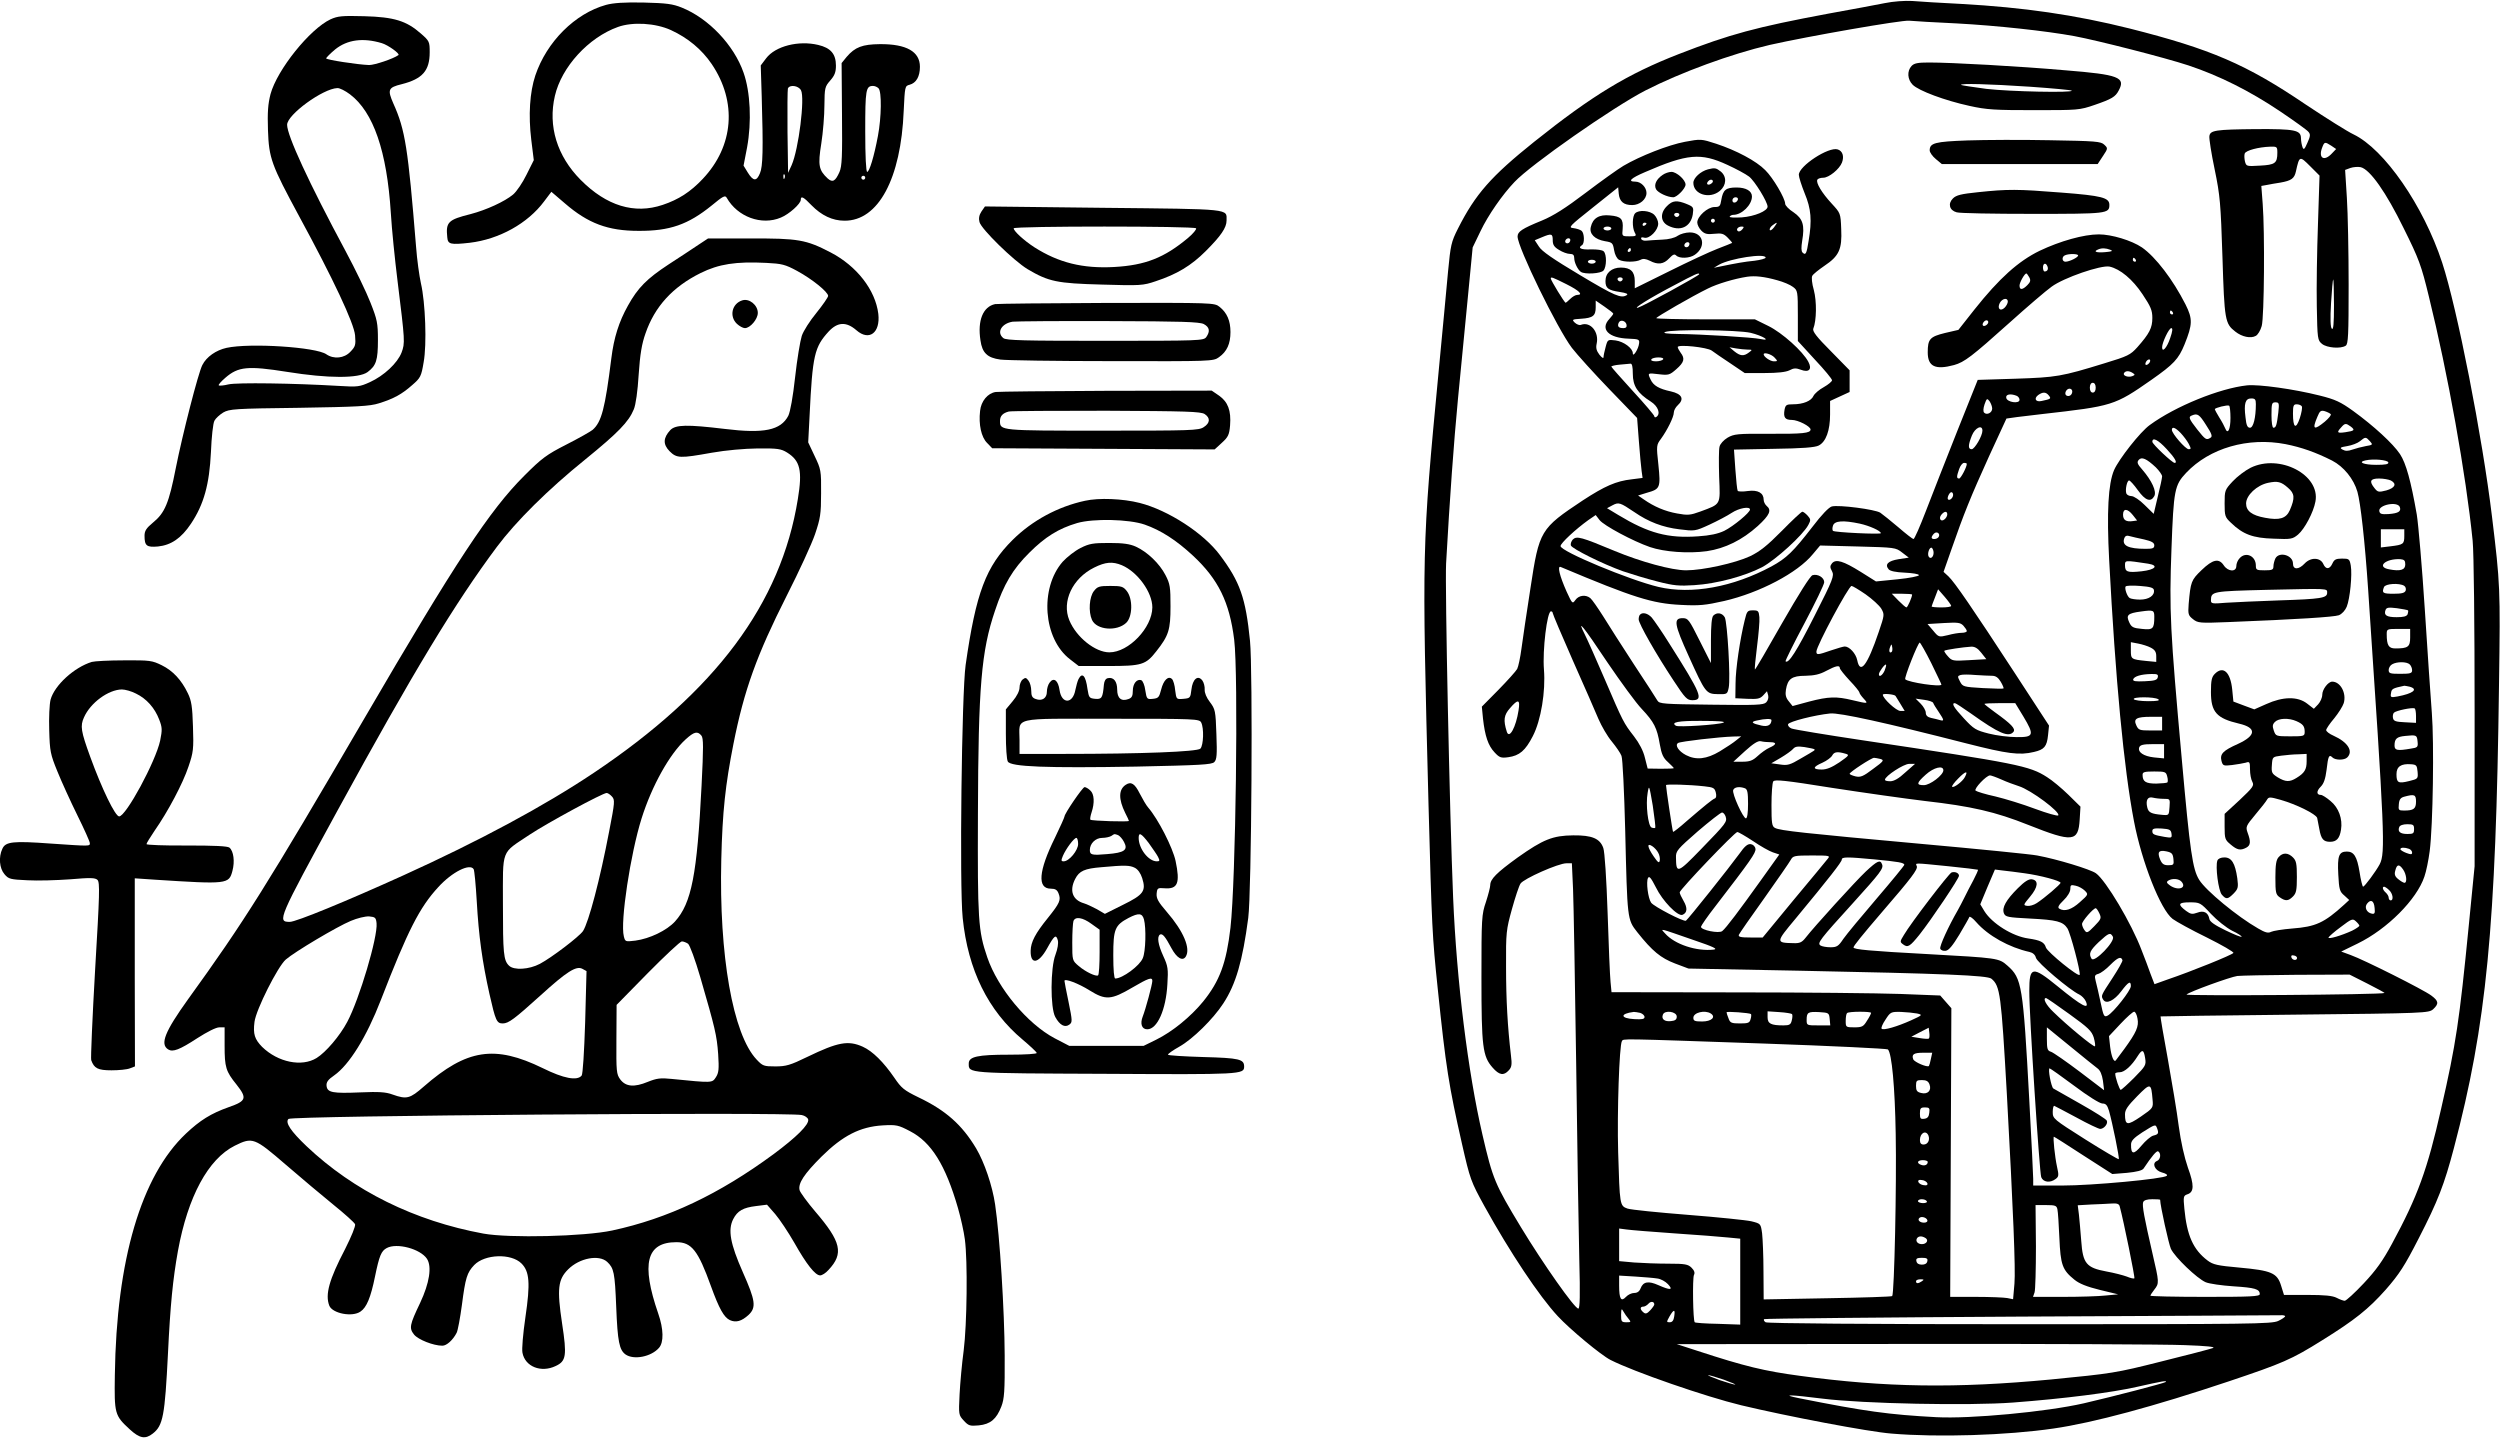
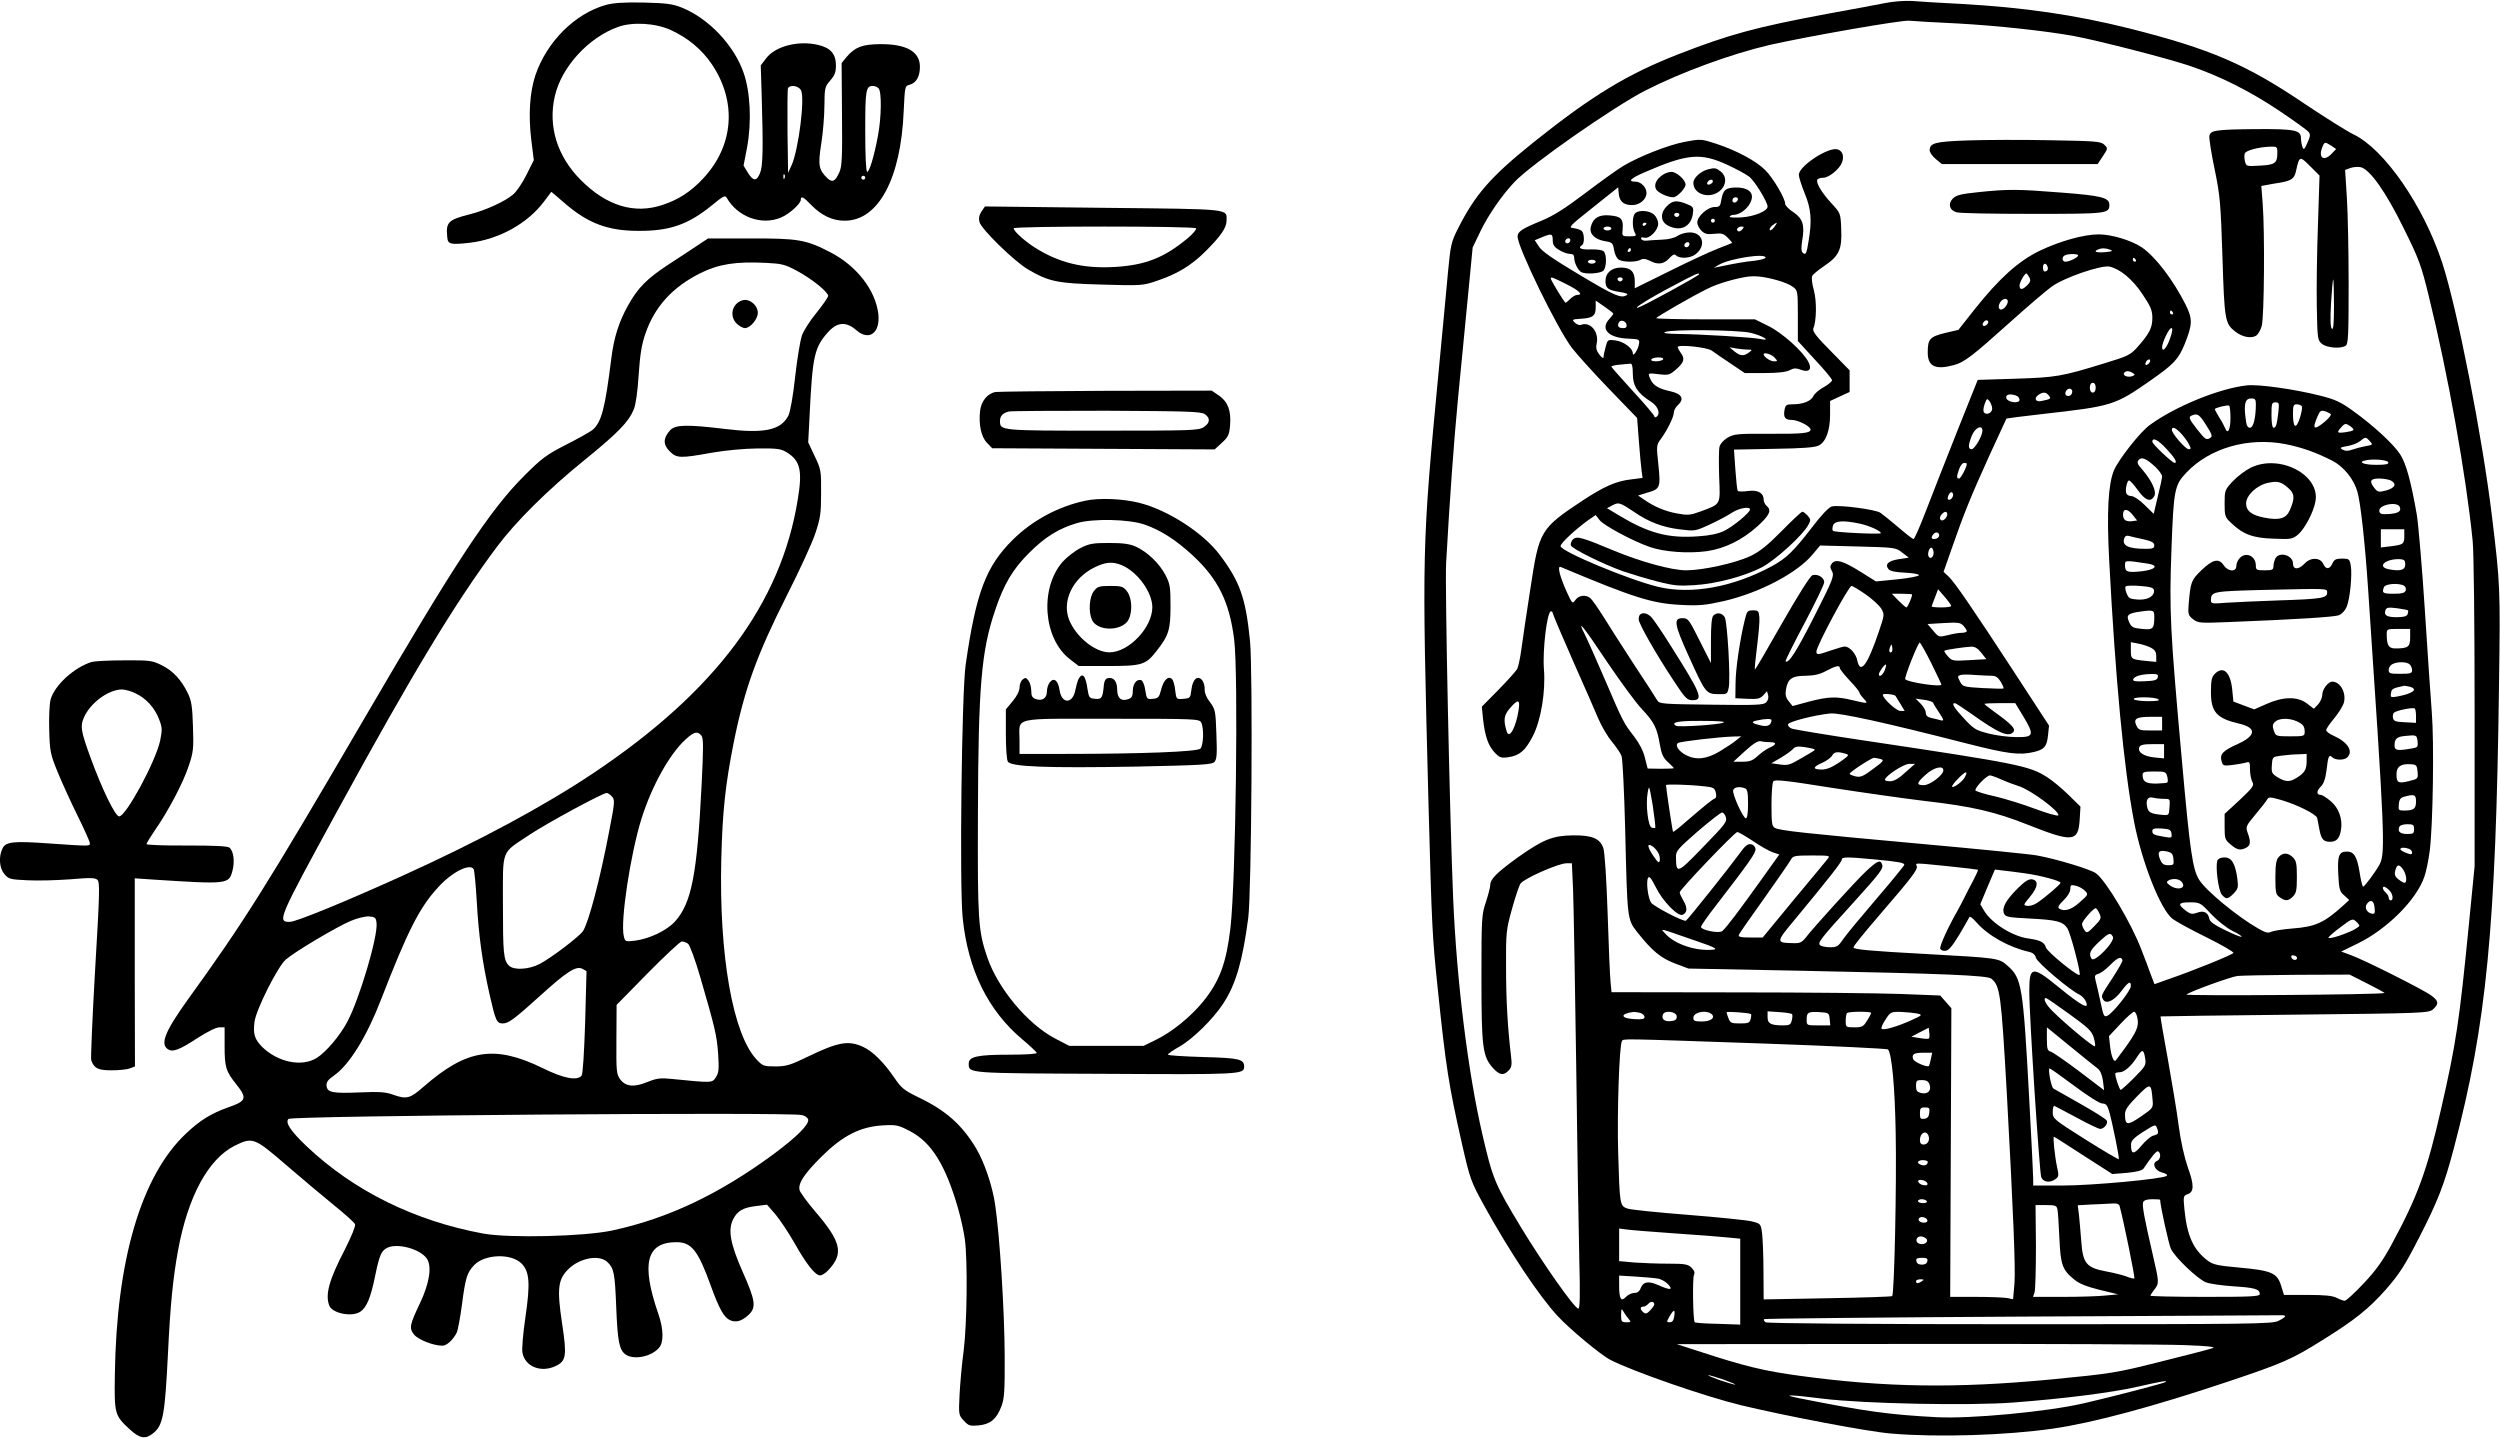
<svg xmlns="http://www.w3.org/2000/svg" version="1.0" width="1280pt" height="736pt" viewBox="0 0 1280 736" preserveAspectRatio="xMidYMid meet">
  <g transform="translate(0,736) scale(0.1,-0.1)" fill="#000000" stroke="none">
    <path d="M9650 7344 c-41 -8 -172 -33 -290 -54 -369 -69 -503 -105 -765 -207 -262 -102 -442 -211 -740 -449 -221 -177 -301 -268 -390 -444 -35 -69 -38 -85 -51 -220 -7 -80 -29 -309 -48 -510 -86 -905 -86 -905 -52 -2220 17 -632 19 -671 47 -940 42 -407 57 -498 124 -795 42 -185 46 -194 115 -320 131 -237 281 -462 376 -564 62 -67 222 -200 270 -224 120 -61 487 -188 669 -232 234 -56 653 -136 770 -145 237 -20 590 -9 829 26 203 29 517 114 896 241 277 93 322 112 480 211 167 104 236 159 325 259 69 79 97 122 168 261 99 192 132 278 181 464 167 633 215 1126 231 2378 7 490 6 509 -36 855 -49 407 -178 1065 -255 1300 -96 292 -296 581 -454 657 -30 14 -140 83 -245 153 -304 206 -486 284 -901 389 -280 70 -541 108 -864 126 -102 5 -214 12 -250 15 -37 2 -97 -2 -140 -11z m370 -104 c203 -11 454 -38 601 -65 118 -22 463 -110 584 -150 156 -52 313 -130 469 -235 74 -50 140 -97 146 -106 10 -12 9 -22 -6 -55 -15 -34 -19 -38 -25 -23 -4 11 -8 31 -8 47 -1 41 -31 47 -229 46 -209 -2 -236 -6 -240 -36 -2 -12 10 -89 27 -170 28 -135 31 -175 40 -450 10 -323 13 -340 66 -381 34 -27 79 -36 104 -22 11 5 25 29 31 51 13 47 16 483 5 625 l-7 92 28 5 c16 3 47 9 69 12 57 10 72 21 80 57 18 81 19 81 73 27 l48 -48 -8 -248 c-5 -136 -8 -326 -6 -421 3 -169 4 -174 27 -193 25 -20 95 -26 121 -9 13 8 15 54 15 312 0 167 -4 367 -9 445 l-9 143 27 10 c15 5 39 7 53 4 48 -12 130 -129 220 -313 78 -157 90 -189 129 -350 97 -393 190 -910 224 -1250 6 -61 10 -417 10 -885 l0 -781 -30 -305 c-48 -488 -65 -604 -141 -935 -71 -315 -121 -451 -252 -693 -47 -87 -81 -135 -145 -203 -46 -49 -90 -89 -97 -89 -7 0 -26 7 -41 15 -21 11 -62 15 -150 15 l-120 0 -15 48 c-20 65 -50 77 -214 92 -112 10 -134 15 -162 36 -74 56 -106 128 -119 265 -6 62 -5 67 15 74 35 11 36 47 3 137 -18 52 -36 131 -47 213 -9 72 -35 226 -56 344 -22 118 -38 215 -37 217 2 1 311 5 688 9 672 7 685 8 708 28 30 28 28 42 -10 70 -40 30 -345 183 -412 207 l-49 18 84 41 c152 74 303 226 342 343 9 25 21 84 27 130 17 132 23 557 11 708 -6 74 -22 313 -36 530 -14 217 -33 435 -41 485 -30 172 -55 263 -86 310 -36 54 -134 144 -240 221 -64 46 -91 59 -172 79 -131 33 -311 58 -371 52 -140 -15 -367 -107 -498 -203 -49 -35 -158 -174 -183 -231 -30 -70 -38 -215 -25 -462 32 -608 75 -1065 127 -1336 40 -209 136 -453 198 -500 19 -14 97 -57 175 -95 78 -39 139 -74 136 -79 -6 -10 -216 -95 -337 -136 l-67 -24 -20 52 c-10 29 -31 84 -46 122 -51 136 -183 358 -234 394 -28 20 -198 72 -301 91 -30 6 -300 33 -600 60 -594 54 -716 67 -742 81 -16 8 -18 25 -18 117 0 59 4 113 9 121 7 11 59 6 302 -33 162 -25 375 -55 474 -67 238 -27 361 -55 531 -123 227 -90 255 -87 262 28 l4 66 -62 61 c-35 34 -83 74 -109 90 -90 58 -150 70 -946 189 -187 28 -350 55 -362 60 -13 5 -20 15 -18 22 6 14 137 47 215 55 48 5 287 -48 697 -153 212 -54 273 -62 347 -44 52 12 66 27 72 86 l5 49 -176 270 c-216 331 -308 465 -339 494 l-25 23 41 117 c61 176 98 268 192 475 48 104 88 191 89 193 2 1 84 12 183 23 361 41 370 43 559 175 114 80 139 106 170 182 41 102 42 130 5 204 -65 128 -153 243 -223 292 -53 36 -156 67 -221 67 -77 0 -198 -34 -303 -84 -109 -53 -207 -141 -334 -301 l-82 -104 -69 -16 c-77 -19 -88 -31 -88 -99 0 -73 39 -91 135 -65 53 15 90 43 284 217 90 81 187 164 215 184 62 46 254 112 297 103 54 -12 118 -65 169 -142 42 -63 50 -82 50 -121 0 -51 -15 -80 -77 -150 -35 -39 -49 -46 -168 -82 -221 -68 -246 -72 -455 -79 l-194 -6 -106 -265 c-58 -146 -130 -330 -160 -408 -30 -78 -58 -142 -63 -142 -4 0 -39 27 -77 60 -39 33 -80 66 -93 75 -27 17 -211 41 -248 32 -15 -4 -52 -42 -99 -104 -99 -128 -133 -161 -210 -203 -197 -106 -409 -145 -579 -105 -147 35 -501 182 -501 209 0 15 78 87 142 133 l38 26 20 -26 c22 -28 171 -108 258 -138 73 -25 196 -34 291 -21 94 14 181 57 261 129 61 56 72 81 45 103 -8 7 -15 21 -15 31 0 35 -29 52 -81 45 -26 -4 -50 -3 -52 1 -3 5 -8 54 -12 110 l-7 101 203 4 c147 2 212 7 231 17 37 19 58 77 58 159 l0 69 50 23 50 23 0 56 0 55 -96 98 c-73 73 -95 102 -90 115 17 42 18 140 3 197 -10 35 -13 66 -8 74 5 9 33 31 62 51 75 50 91 85 86 188 -3 82 -4 82 -49 131 -50 54 -82 107 -73 122 3 6 17 10 30 10 29 0 83 44 96 78 12 32 3 59 -22 67 -46 15 -199 -85 -199 -130 0 -12 14 -55 30 -95 33 -79 38 -138 20 -244 -10 -65 -15 -75 -31 -59 -7 7 -7 27 -2 59 14 81 4 114 -44 147 -24 15 -43 35 -43 44 0 27 -62 133 -102 172 -46 47 -148 101 -251 135 -77 25 -79 25 -160 10 -85 -16 -230 -73 -315 -123 -27 -16 -114 -78 -193 -138 -104 -79 -166 -118 -224 -142 -103 -42 -125 -57 -125 -82 0 -55 203 -471 278 -570 27 -35 113 -130 192 -212 l142 -147 9 -118 c5 -64 11 -133 14 -153 l5 -36 -55 -7 c-81 -9 -139 -35 -251 -108 -218 -145 -223 -153 -268 -449 -19 -123 -40 -262 -46 -309 -6 -46 -16 -93 -22 -105 -6 -11 -49 -59 -96 -107 l-85 -86 6 -62 c10 -88 26 -137 59 -172 25 -27 33 -30 70 -25 58 8 88 34 126 108 42 81 66 229 57 341 -8 98 16 298 36 298 5 0 9 -4 9 -9 0 -5 46 -114 103 -243 57 -128 116 -263 131 -299 16 -37 46 -89 68 -115 22 -27 45 -60 50 -74 6 -14 14 -185 19 -380 11 -458 10 -457 62 -523 77 -97 120 -132 193 -160 l69 -26 565 -11 c748 -15 966 -24 986 -41 45 -37 50 -79 79 -589 33 -604 45 -897 39 -972 l-7 -80 -30 6 c-16 3 -89 6 -161 6 l-131 0 3 739 3 739 -29 33 -28 32 -205 8 c-112 4 -491 8 -841 8 l-637 1 -5 52 c-3 29 -10 188 -15 353 -6 178 -15 313 -22 333 -17 49 -58 66 -154 65 -105 -1 -154 -21 -284 -113 -109 -79 -141 -111 -141 -142 0 -10 -10 -49 -22 -86 -22 -64 -23 -83 -23 -387 0 -355 6 -403 57 -461 34 -39 57 -43 83 -14 15 16 17 30 11 77 -17 145 -25 282 -25 453 -1 176 1 190 30 295 17 61 36 119 44 131 16 25 194 104 235 104 l28 0 6 -132 c3 -73 10 -475 16 -893 5 -418 13 -871 16 -1007 5 -180 3 -248 -5 -248 -19 0 -180 229 -294 417 -133 220 -144 245 -197 474 -74 319 -132 785 -150 1213 -18 432 -42 1591 -36 1711 19 337 39 615 61 845 14 140 36 372 50 514 l25 259 40 83 c39 82 112 187 174 252 82 88 507 385 671 469 182 93 439 187 636 233 195 44 675 128 714 124 22 -2 132 -9 245 -14z m1916 -626 l25 -17 -22 -23 c-39 -42 -70 -24 -50 29 12 32 14 32 47 11z m-276 -36 c0 -54 -12 -62 -89 -66 -69 -4 -70 -4 -77 22 -3 14 -4 32 -1 40 6 16 71 33 130 35 35 1 37 0 37 -31z m-2816 -62 c44 -20 94 -47 111 -60 29 -22 95 -130 95 -154 0 -22 -66 -50 -132 -55 -38 -2 -65 -1 -62 4 3 5 11 9 19 9 43 0 95 51 95 94 0 28 -30 46 -79 46 -55 0 -69 -12 -78 -64 -5 -32 -9 -36 -35 -36 -35 0 -88 -48 -88 -79 0 -12 10 -31 21 -42 17 -17 30 -20 66 -16 38 4 48 1 69 -20 14 -14 24 -26 22 -27 -2 -1 -35 -15 -75 -30 -39 -15 -151 -67 -247 -115 l-176 -87 0 37 c0 48 -21 69 -71 69 -47 0 -79 -27 -79 -69 0 -37 14 -47 74 -56 32 -5 44 -10 35 -16 -29 -18 -60 -5 -242 104 -134 80 -194 121 -208 145 l-21 32 36 15 c50 21 56 19 56 -15 0 -23 7 -35 33 -50 17 -11 42 -20 55 -20 16 0 22 -6 22 -21 0 -23 18 -60 34 -71 20 -14 103 -9 116 7 16 19 17 82 1 98 -7 7 -34 11 -67 10 -50 -2 -68 7 -44 22 14 9 12 61 -2 73 -7 6 -26 12 -42 14 -28 3 -22 9 100 106 l129 103 3 -33 c4 -40 25 -58 69 -58 38 0 73 29 73 62 0 29 -28 58 -57 58 -41 0 -25 17 50 49 216 94 285 100 421 37z m54 -178 c-6 -18 -28 -21 -28 -4 0 9 7 16 16 16 9 0 14 -5 12 -12z m-118 -108 c0 -5 -4 -10 -10 -10 -5 0 -10 5 -10 10 0 6 5 10 10 10 6 0 10 -4 10 -10z m303 -34 c-10 -13 -20 -19 -22 -13 -2 5 4 16 15 24 26 19 27 16 7 -11z m-163 -11 c-7 -8 -16 -12 -21 -9 -13 8 -1 24 18 24 13 0 13 -3 3 -15z m-880 -53 c0 -13 -12 -22 -22 -16 -10 6 -1 24 13 24 5 0 9 -4 9 -8z m2765 -51 c15 -6 9 -9 -27 -12 -45 -4 -63 3 -35 14 18 8 39 7 62 -2z m-165 -29 c0 -10 -45 -32 -65 -32 -18 0 -20 26 -2 33 20 9 67 8 67 -1z m-1600 -11 c0 -5 -26 -12 -57 -16 -51 -5 -91 -12 -183 -31 l-25 -5 27 16 c57 32 238 60 238 36z m1895 -11 c3 -5 1 -10 -4 -10 -6 0 -11 5 -11 10 0 6 2 10 4 10 3 0 8 -4 11 -10z m-2765 -10 c0 -5 -9 -10 -20 -10 -11 0 -20 5 -20 10 0 6 9 10 20 10 11 0 20 -4 20 -10z m2313 -24 c6 -15 -1 -26 -15 -26 -4 0 -8 9 -8 20 0 23 15 27 23 6z m-1783 -40 c0 -7 -287 -164 -313 -171 -33 -9 63 51 188 116 105 56 125 65 125 55z m1690 -16 c8 -15 6 -24 -10 -40 -25 -25 -40 -26 -40 -2 0 16 26 62 35 62 2 0 9 -9 15 -20z m-1290 -15 c30 -8 66 -23 80 -34 24 -18 25 -21 25 -148 l0 -129 87 -95 c49 -52 88 -99 88 -106 0 -6 -19 -22 -42 -35 -24 -13 -47 -33 -53 -45 -11 -26 -53 -43 -105 -43 -33 0 -38 -3 -43 -27 -7 -40 2 -53 37 -53 32 0 96 -33 96 -49 0 -19 -40 -23 -212 -22 -163 1 -180 -1 -213 -20 -20 -12 -38 -32 -41 -46 -4 -14 -4 -83 -2 -154 6 -147 11 -138 -96 -178 -52 -19 -65 -20 -119 -10 -62 11 -118 35 -171 72 l-29 20 45 14 c68 19 71 25 59 143 -11 99 -10 102 13 133 32 44 66 112 66 135 0 10 9 27 20 37 35 32 22 58 -35 71 -61 13 -90 30 -104 61 -16 34 -16 34 42 27 50 -6 56 -4 90 26 40 35 45 54 22 84 -8 11 -15 24 -15 29 0 15 151 -1 174 -18 12 -9 54 -38 95 -65 l74 -50 101 0 c68 0 110 5 128 14 22 12 34 12 58 3 42 -16 59 2 39 40 -28 54 -134 149 -205 184 l-69 34 -252 0 c-139 0 -253 3 -253 6 0 6 183 112 265 152 48 24 135 50 200 60 40 6 88 1 155 -18z m-1080 -20 c66 -33 88 -55 55 -55 -8 0 -24 -9 -35 -20 -11 -11 -22 -20 -24 -20 -6 0 -76 115 -76 124 0 10 8 7 80 -29z m288 24 c-2 -6 -8 -10 -13 -10 -5 0 -11 4 -13 10 -2 6 4 11 13 11 9 0 15 -5 13 -11z m3642 -131 c0 -96 -3 -129 -11 -121 -7 7 -9 49 -4 132 4 67 9 121 11 121 2 0 4 -59 4 -132z m-1670 18 c0 -8 -7 -22 -16 -31 -22 -22 -40 -5 -25 24 13 24 41 28 41 7z m-2020 -62 c0 -3 -9 -15 -20 -27 -49 -52 -4 -98 99 -101 52 -2 56 -4 53 -25 -3 -28 -32 -73 -32 -50 0 26 -46 60 -88 66 -40 5 -41 5 -51 -33 -6 -22 -11 -45 -11 -53 0 -8 -9 -2 -21 13 -15 20 -19 34 -14 57 13 59 -32 114 -80 96 -8 -4 -22 2 -32 11 -16 16 -14 17 32 20 61 4 75 15 75 59 l0 34 45 -31 c25 -17 45 -33 45 -36z m2865 6 c3 -5 1 -10 -4 -10 -6 0 -11 5 -11 10 0 6 2 10 4 10 3 0 8 -4 11 -10z m-2797 -63 c2 -11 -3 -17 -16 -17 -24 0 -32 8 -25 26 7 20 37 13 41 -9z m1852 14 c0 -12 -20 -25 -27 -18 -7 7 6 27 18 27 5 0 9 -4 9 -9z m931 -83 c-16 -48 -41 -76 -41 -46 0 24 35 98 47 98 8 0 7 -15 -6 -52z m-2148 28 c62 -15 109 -44 52 -32 -41 9 -309 25 -420 26 -60 1 -83 4 -70 10 34 15 373 11 438 -4z m-15 -86 c25 0 25 -1 6 -15 -26 -20 -44 -18 -74 6 l-25 21 34 -6 c18 -3 45 -6 59 -6z m137 -40 c18 -19 17 -20 -3 -20 -18 0 -52 23 -52 36 0 12 39 1 55 -16z m-570 -10 c-3 -5 -20 -10 -36 -10 -18 0 -28 4 -24 10 3 6 20 10 36 10 18 0 28 -4 24 -10z m2493 -12 c-2 -6 -10 -14 -16 -16 -7 -2 -10 2 -6 12 7 18 28 22 22 4z m-2648 -62 c0 -62 24 -99 92 -142 38 -24 52 -64 28 -79 -5 -3 -10 -2 -10 4 0 5 -49 63 -110 129 -60 66 -110 122 -110 125 0 3 19 8 43 10 23 2 48 4 55 5 8 1 12 -15 12 -52z m2560 4 c12 -8 12 -10 -3 -16 -22 -8 -50 3 -42 16 8 12 25 13 45 0z m-190 -75 c0 -16 -6 -25 -15 -25 -9 0 -15 9 -15 25 0 16 6 25 15 25 9 0 15 -9 15 -25z m-120 -19 c0 -18 -16 -29 -30 -21 -13 8 -1 35 16 35 8 0 14 -6 14 -14z m-120 -21 c13 -16 11 -18 -37 -28 -30 -7 -41 12 -18 30 24 17 40 17 55 -2z m-166 -1 c9 -3 16 -13 16 -21 0 -22 -64 -13 -68 10 -4 18 21 23 52 11z m-124 -66 c0 -21 -27 -35 -41 -21 -6 6 -5 22 2 43 11 31 13 32 26 15 7 -11 13 -27 13 -37z m1350 23 c0 -70 -13 -121 -30 -121 -13 0 -19 12 -23 53 -9 71 -1 97 29 97 20 0 24 -5 24 -29z m115 -43 c-8 -66 -12 -78 -25 -78 -6 0 -10 27 -10 65 0 59 2 65 20 65 19 0 20 -4 15 -52z m-245 -28 c0 -59 -14 -87 -27 -53 -4 10 -17 35 -30 55 -13 21 -23 40 -23 43 0 7 64 23 73 18 4 -2 7 -31 7 -63z m365 60 c4 -6 -1 -33 -10 -61 -20 -60 -35 -50 -35 24 0 40 3 47 19 47 11 0 23 -5 26 -10z m148 -40 c5 -4 -9 -21 -30 -39 -56 -46 -66 -40 -38 25 12 30 18 34 37 29 13 -4 27 -11 31 -15z m-638 -56 c29 -44 34 -59 23 -65 -21 -14 -26 -11 -68 42 -43 55 -47 65 -27 72 28 12 38 5 72 -49z m741 -8 c23 -18 19 -22 -28 -29 -42 -6 -46 -2 -21 25 19 22 24 22 49 4z m-1886 -21 c0 -27 -40 -95 -55 -95 -19 0 -19 20 1 70 16 40 54 58 54 25z m1015 -12 c15 -16 33 -40 41 -55 13 -25 13 -28 0 -28 -16 0 -86 80 -86 99 0 19 18 12 45 -16z m969 -42 c16 -18 15 -19 -21 -25 -21 -4 -52 -12 -69 -18 -22 -8 -36 -8 -50 0 -16 9 -13 12 24 18 24 4 53 15 65 25 28 23 30 23 51 0z m-1040 -41 c41 -44 56 -70 40 -70 -12 0 -114 96 -114 108 0 25 29 11 74 -38z m608 26 c81 -16 155 -42 238 -84 60 -31 111 -94 130 -160 16 -56 38 -251 55 -502 84 -1245 89 -1348 59 -1405 -19 -36 -77 -114 -85 -115 -3 0 -12 34 -18 75 -13 80 -29 105 -65 105 -41 0 -49 -22 -44 -117 4 -77 7 -88 31 -108 l25 -23 -26 -24 c-102 -93 -146 -113 -266 -122 -50 -4 -98 -12 -108 -17 -15 -8 -30 -4 -66 17 -107 61 -268 194 -302 249 -34 54 -47 144 -89 615 -60 666 -65 761 -53 1081 11 302 16 325 75 388 120 127 317 184 509 147z m-664 -119 c17 -17 32 -38 32 -46 0 -8 -10 -55 -22 -103 l-21 -89 -47 46 c-25 25 -55 45 -67 45 -11 0 -23 6 -26 13 -7 18 3 67 14 67 5 0 25 -22 45 -50 38 -53 66 -63 84 -30 13 24 -13 79 -61 135 -26 29 -29 38 -19 50 15 18 40 7 88 -38z m1190 26 c3 -10 -14 -13 -62 -13 -64 0 -97 14 -54 23 42 9 111 2 116 -10z m-2158 -8 c0 -17 -31 -75 -39 -75 -14 0 -14 9 0 49 6 17 17 31 25 31 8 0 14 -2 14 -5z m2171 -85 c32 -17 22 -38 -23 -51 -39 -10 -44 -9 -60 11 -29 36 -23 50 23 50 22 0 49 -5 60 -10z m-2241 -74 c0 -15 -18 -31 -26 -23 -7 7 7 37 17 37 5 0 9 -6 9 -14z m-1632 -88 c72 -50 146 -78 230 -88 79 -10 81 -10 155 24 41 19 92 46 113 60 38 25 94 35 94 17 0 -15 -84 -85 -132 -109 -32 -15 -72 -24 -134 -28 -154 -11 -254 16 -408 109 l-58 35 28 15 c32 17 39 14 112 -35z m3919 26 c8 -22 -6 -32 -57 -36 -36 -2 -45 0 -48 15 -6 32 93 52 105 21z m-1367 -41 l22 -28 -22 -3 c-34 -5 -50 5 -50 33 0 33 23 32 50 -2z m-950 3 c0 -7 -6 -19 -14 -25 -19 -16 -32 5 -16 24 16 19 30 19 30 1z m-448 -47 c50 -11 108 -37 108 -49 0 -7 -237 4 -245 12 -4 3 -4 16 0 27 8 25 52 28 137 10z m2788 -63 c0 -42 -5 -45 -70 -53 l-50 -6 0 47 0 46 60 0 60 0 0 -34z m-2384 -5 c-8 -13 -36 -15 -36 -3 0 4 5 13 12 20 14 14 34 0 24 -17z m1052 -13 c39 -9 52 -17 52 -30 0 -15 -8 -18 -44 -18 -91 0 -124 17 -109 56 4 10 13 14 27 9 11 -3 45 -11 74 -17z m-1239 -67 l34 -26 -52 -8 c-55 -9 -72 -27 -51 -52 8 -9 36 -15 83 -17 40 -2 72 -7 72 -13 0 -5 -49 -15 -110 -21 l-110 -11 -78 49 c-90 56 -127 67 -147 44 -11 -14 -11 -21 0 -41 12 -23 6 -40 -89 -227 -92 -182 -134 -248 -149 -234 -2 3 41 90 97 195 55 104 101 199 101 210 0 24 -33 44 -60 36 -12 -4 -70 -96 -156 -246 -75 -132 -137 -239 -139 -237 -2 2 3 55 11 118 8 63 14 131 12 150 -3 32 -6 35 -33 35 -28 0 -31 -4 -42 -50 -24 -97 -47 -251 -47 -325 l-1 -75 62 -3 c52 -2 64 0 81 18 l19 21 6 -21 c3 -12 -1 -27 -10 -36 -14 -14 -51 -15 -281 -12 -245 3 -266 4 -276 21 -6 11 -60 94 -120 185 -60 92 -131 203 -158 247 -28 44 -57 86 -66 93 -24 19 -59 14 -76 -10 -15 -21 -16 -20 -45 43 -36 81 -49 134 -30 126 373 -157 469 -187 614 -194 94 -5 126 -2 223 20 181 42 376 144 454 240 l37 44 193 -5 c189 -5 194 -5 227 -31z m161 -1 c0 -22 -16 -35 -25 -20 -9 14 4 52 16 45 5 -4 9 -15 9 -25z m2415 -60 c0 -28 -25 -36 -82 -25 -68 12 -19 56 57 52 20 -2 25 -7 25 -27z m-1317 4 c57 -9 38 -31 -33 -39 -74 -8 -85 -3 -85 31 0 26 -1 26 118 8z m30 -135 c5 -28 -26 -49 -71 -49 -23 0 -47 4 -53 8 -13 8 -27 49 -21 59 3 5 36 6 73 3 53 -4 70 -9 72 -21z m1281 22 c8 -5 11 -16 8 -25 -5 -12 -20 -16 -62 -16 -55 0 -61 4 -49 34 7 18 78 22 103 7z m-2757 -44 c34 -24 70 -57 80 -73 17 -30 17 -32 -13 -120 -58 -171 -95 -220 -110 -144 -7 34 -40 70 -64 70 -6 0 -38 -9 -70 -20 -69 -24 -75 -24 -75 -6 0 28 165 336 180 336 5 0 37 -19 72 -43z m438 -59 c0 -5 -22 -8 -50 -8 -27 0 -50 2 -50 5 0 2 8 23 17 46 l16 42 34 -39 c18 -21 33 -42 33 -46z m-200 58 c0 -13 -23 -66 -29 -66 -4 0 -22 16 -41 35 l-34 35 52 0 c29 0 52 -2 52 -4z m2539 -81 c2 -2 1 -11 -2 -20 -5 -11 -21 -15 -56 -15 -52 0 -67 10 -57 37 5 13 16 14 58 9 29 -4 54 -9 57 -11z m-1299 -33 c0 -62 -7 -68 -63 -62 -45 4 -54 9 -65 33 -18 38 -8 47 59 56 65 9 69 7 69 -27z m-960 -73 c0 -5 -12 -9 -26 -9 -14 0 -46 -5 -71 -12 -46 -11 -47 -11 -75 23 l-29 34 83 5 c72 4 85 3 101 -14 9 -10 17 -22 17 -27z m-1839 -162 c68 -100 146 -207 175 -237 63 -67 78 -97 92 -180 9 -52 18 -71 42 -92 16 -15 30 -29 30 -31 0 -2 -30 -3 -67 -3 l-67 1 -14 55 c-8 35 -29 75 -56 110 -53 68 -56 74 -150 293 -42 98 -88 201 -102 229 -44 87 -9 44 117 -145z m4109 129 c0 -48 -11 -56 -76 -56 -34 0 -44 16 -44 73 0 26 1 27 60 27 l60 0 0 -44z m-2452 -131 c28 -58 52 -107 52 -110 0 -14 -169 11 -185 27 -7 6 65 188 74 188 3 0 30 -47 59 -105z m1124 79 c21 -11 28 -22 28 -44 l0 -29 -52 5 c-77 8 -78 9 -78 55 l0 41 37 -7 c21 -4 50 -13 65 -21z m-1326 -21 c-11 -11 -17 4 -9 23 7 18 8 18 11 1 2 -10 1 -21 -2 -24z m458 -5 l26 -33 -88 -5 c-83 -5 -88 -4 -109 20 -12 13 -20 26 -18 28 4 5 99 19 137 21 19 1 34 -8 52 -31z m2194 -60 c7 -7 12 -20 12 -30 0 -15 -9 -18 -60 -18 -53 0 -60 2 -60 20 0 10 8 24 18 29 24 14 75 14 90 -1z m-2689 -32 c-11 -24 -29 -36 -29 -18 0 12 31 54 36 49 3 -2 -1 -16 -7 -31z m-229 13 c0 -5 23 -34 50 -63 28 -29 50 -57 50 -61 0 -5 10 -19 22 -32 25 -27 23 -27 -57 -8 -82 20 -123 19 -222 -7 l-85 -23 -20 25 c-15 18 -18 34 -14 59 9 55 30 71 100 71 45 1 73 7 106 25 49 26 70 31 70 14z m779 -39 c19 0 32 -9 45 -31 10 -17 16 -32 14 -34 -1 -2 -49 -1 -106 2 -100 6 -103 7 -117 34 -13 25 -13 28 3 33 9 3 44 3 76 0 32 -2 71 -4 85 -4z m849 -7 c-3 -15 -16 -19 -67 -21 -47 -2 -62 0 -59 10 5 15 40 26 91 27 32 1 38 -2 35 -16z m1290 -49 c45 -13 17 -35 -63 -50 -34 -6 -37 -5 -33 17 3 22 7 25 68 38 3 0 15 -2 28 -5z m-2633 -47 c1 -1 12 -19 24 -39 l23 -38 -22 0 c-21 0 -90 64 -90 83 0 8 60 2 65 -6z m1345 -17 c11 -7 -5 -10 -52 -10 -37 0 -70 5 -73 10 -8 13 105 13 125 0z m-1152 -19 c2 -6 14 -26 28 -46 29 -43 29 -48 7 -42 -10 3 -30 8 -45 11 -19 4 -28 13 -28 27 0 11 -12 32 -26 46 l-26 26 43 -6 c24 -3 45 -10 47 -16z m-2123 -38 c-13 -85 -47 -149 -60 -110 -19 60 -15 86 16 121 42 49 53 46 44 -11z m2316 -16 c143 -102 193 -124 218 -94 12 16 -11 40 -96 101 -29 21 -53 40 -53 42 0 2 35 4 79 4 l79 0 42 -69 c57 -95 53 -106 -35 -105 -39 0 -103 8 -142 18 -67 17 -77 23 -128 78 -52 56 -65 78 -46 78 4 0 41 -24 82 -53z m2279 -13 l0 -35 -57 3 c-47 2 -58 6 -61 22 -2 10 0 22 5 27 11 11 94 28 106 22 4 -2 7 -20 7 -39z m-1300 -39 l0 -35 -60 0 c-55 0 -61 2 -72 26 -16 34 0 44 75 44 l57 0 0 -35z m-2000 18 c-1 -25 -19 -35 -51 -28 -50 11 -58 19 -24 26 43 10 75 10 75 2z m-246 -13 c-29 -11 -229 -24 -243 -16 -29 18 11 26 132 25 84 0 124 -3 111 -9z m3554 -97 c3 -28 0 -31 -35 -36 -69 -12 -83 -9 -83 16 0 35 12 45 55 49 57 6 60 5 63 -29z m-3488 7 c-14 -12 -52 -37 -85 -57 -67 -40 -121 -46 -173 -19 -38 20 -58 51 -40 62 13 8 211 31 283 33 l40 1 -25 -20z m173 -10 c35 0 34 -12 -3 -28 -16 -7 -44 -27 -61 -43 -25 -23 -40 -29 -78 -29 l-46 0 60 55 c42 38 66 53 80 50 11 -3 32 -5 48 -5z m2017 -46 l0 -37 -51 5 c-54 6 -85 27 -76 52 5 12 21 16 67 16 l60 0 0 -36z m-1791 10 c5 -5 8 -3 -68 -47 -57 -34 -69 -37 -108 -31 l-44 6 48 28 c27 16 55 36 63 45 11 13 23 15 59 10 25 -4 48 -9 50 -11z m160 -23 c21 -6 19 -9 -31 -44 -39 -26 -65 -37 -91 -37 -48 0 -47 13 4 35 22 10 45 27 50 37 10 19 27 21 68 9z m179 -27 c20 -6 17 -11 -38 -51 -50 -38 -64 -44 -90 -38 -16 4 -30 10 -30 13 0 9 112 82 125 82 6 0 20 -3 33 -6z m127 -69 c-33 -31 -58 -45 -77 -45 -16 0 -28 3 -27 8 1 19 96 81 124 81 l30 0 -50 -44z m2623 4 c3 -36 2 -37 -43 -48 -56 -14 -65 -9 -65 35 0 39 23 55 75 51 27 -2 30 -6 33 -38z m-2428 7 c0 -24 -68 -76 -100 -76 -40 0 -38 11 10 54 41 37 90 49 90 22z m110 -35 c-12 -23 -58 -57 -65 -49 -3 3 11 22 31 42 38 39 53 42 34 7z m1036 4 c4 -14 4 -28 1 -31 -3 -3 -28 -5 -57 -6 -54 0 -70 10 -70 45 0 14 9 17 60 17 56 0 60 -2 66 -25z m-849 -16 c26 -12 67 -27 89 -34 62 -19 217 -135 202 -150 -4 -4 -57 11 -119 34 -61 23 -152 51 -202 63 -51 11 -96 25 -102 30 -10 9 55 78 74 78 5 0 31 -9 58 -21z m-1520 -35 c45 -5 52 -8 58 -32 4 -16 2 -28 -5 -30 -13 -5 -51 -36 -143 -115 -37 -33 -69 -58 -71 -56 -3 3 -36 225 -36 239 0 6 116 3 197 -6z m-252 -212 c-2 -3 -11 -2 -19 1 -18 7 -31 119 -20 178 7 42 8 40 26 -65 9 -61 15 -112 13 -114z m459 202 c13 -5 16 -22 16 -80 0 -45 -4 -74 -11 -74 -14 0 -72 127 -65 145 6 16 33 19 60 9z m3436 -68 c0 -37 -12 -46 -61 -46 -28 0 -30 2 -27 32 2 25 9 34 28 39 52 14 60 11 60 -25z m-1292 14 c33 0 33 0 30 -42 -3 -43 -3 -43 -38 -40 -56 5 -70 12 -76 38 -9 37 2 57 29 50 12 -3 37 -6 55 -6z m-2243 -90 c9 -28 4 -34 -124 -166 -123 -127 -129 -129 -130 -44 -1 33 7 42 111 133 62 53 118 97 125 97 6 0 14 -9 18 -20z m3525 -65 c0 -22 -4 -25 -34 -25 -37 0 -51 12 -42 35 3 9 19 15 41 15 31 0 35 -3 35 -25z m-1242 -23 c3 -22 1 -23 -35 -17 -56 10 -63 13 -63 30 0 13 10 15 48 13 40 -3 47 -6 50 -26z m-2143 -38 c38 -26 84 -52 102 -58 l33 -11 -95 -133 c-111 -155 -177 -243 -197 -259 -16 -14 -110 5 -109 22 1 6 33 53 73 104 181 235 209 275 206 295 -2 13 -12 22 -24 24 -16 2 -31 -10 -59 -50 -47 -65 -262 -335 -273 -342 -11 -7 -163 72 -178 92 -16 22 -27 108 -16 127 6 12 16 -1 40 -48 34 -70 112 -150 136 -141 25 10 27 35 6 71 -11 19 -20 38 -20 44 0 14 282 309 295 309 6 0 42 -21 80 -46z m-485 -60 c7 -12 10 -30 8 -40 -3 -15 -9 -11 -31 21 -33 48 -36 71 -8 53 11 -7 25 -22 31 -34z m3844 20 c9 -3 16 -12 16 -19 0 -11 -6 -11 -30 -2 -16 6 -30 15 -30 19 0 10 22 10 44 2z m-1206 -52 c3 -29 1 -32 -26 -32 -23 0 -32 6 -42 29 -16 39 -7 50 32 42 28 -6 33 -12 36 -39z m-1770 1 c-8 -10 -86 -105 -174 -210 l-159 -193 -63 0 c-50 0 -63 3 -59 14 3 7 61 91 130 187 68 96 129 184 136 197 11 20 18 22 108 22 90 0 95 -1 81 -17z m238 -3 c125 -12 154 -17 154 -28 0 -4 -64 -82 -141 -172 -78 -91 -155 -184 -171 -207 -25 -38 -34 -43 -66 -43 -20 0 -43 4 -51 9 -18 12 -5 29 165 216 143 158 159 179 150 200 -9 25 -24 18 -83 -37 -53 -50 -264 -282 -309 -340 -18 -23 -30 -28 -60 -27 -93 2 -93 3 8 124 173 209 238 292 238 304 0 14 27 14 166 1z m378 -35 c82 -8 151 -17 153 -18 2 -2 -9 -26 -23 -53 -15 -27 -35 -67 -46 -89 -11 -22 -26 -51 -34 -65 -49 -85 -94 -184 -90 -197 3 -8 15 -13 28 -11 16 2 36 27 70 83 26 44 49 84 51 90 2 5 18 -6 35 -26 61 -70 169 -130 273 -153 17 -4 29 -14 33 -30 6 -24 175 -167 222 -188 12 -6 27 -21 33 -34 21 -47 -18 -27 -144 76 -130 106 -145 103 -145 -24 -1 -118 52 -927 61 -953 10 -26 45 -31 73 -10 17 12 18 19 8 63 -11 50 -22 154 -16 154 2 0 70 -43 151 -96 l148 -95 75 6 c50 5 78 12 85 22 42 63 67 93 75 88 16 -10 12 -42 -6 -49 -28 -11 -12 -49 25 -59 20 -5 30 -12 25 -17 -16 -16 -382 -50 -536 -50 l-148 0 0 34 c0 18 -9 199 -20 402 -32 592 -38 625 -112 690 -44 39 -49 39 -408 59 -298 16 -380 24 -380 34 0 8 41 59 150 186 146 169 180 214 174 230 -7 18 -21 18 160 0z m2330 -17 c17 -24 22 -68 7 -68 -5 0 -19 8 -31 18 -18 14 -22 25 -16 45 8 33 20 34 40 5z m-1939 -19 c82 -11 185 -39 185 -49 0 -8 -82 -78 -122 -104 -15 -10 -37 -16 -49 -14 -21 3 -20 5 15 47 41 49 45 84 9 89 -16 2 -37 -11 -72 -46 -60 -60 -82 -99 -71 -128 8 -19 19 -21 133 -27 138 -7 169 -15 192 -50 16 -25 68 -222 63 -238 -5 -14 -165 116 -173 140 -8 27 -28 37 -90 46 -81 11 -186 77 -225 140 l-21 35 37 89 38 89 40 -5 c23 -2 73 -9 111 -14z m805 -44 c27 -32 -18 -47 -59 -19 -18 13 -20 18 -10 25 21 13 55 11 69 -6z m-496 -45 c19 -19 19 -20 -25 -59 -43 -39 -79 -50 -106 -33 -9 6 -3 18 22 42 21 20 35 44 35 58 0 21 3 23 28 17 15 -3 36 -15 46 -25z m1558 3 c19 -17 25 -53 8 -53 -5 0 -10 6 -10 14 0 7 -7 19 -15 26 -15 13 -20 30 -8 30 3 0 15 -7 25 -17z m-74 -92 c3 -26 0 -32 -14 -29 -27 5 -40 33 -24 52 19 24 35 14 38 -23z m-838 -30 c31 -33 79 -71 108 -86 30 -14 52 -29 49 -31 -3 -3 -40 12 -83 33 -54 26 -80 44 -82 58 -6 33 -29 45 -62 32 -25 -9 -34 -8 -57 9 -45 34 -41 44 18 44 52 0 55 -1 109 -59z m-571 2 c11 -24 9 -29 -26 -65 -34 -35 -39 -37 -50 -21 -7 9 -13 24 -13 32 0 15 58 81 70 81 4 0 12 -12 19 -27z m1331 -63 c0 -3 -17 -15 -37 -25 -54 -25 -125 -46 -121 -35 2 5 30 30 63 54 55 42 61 44 77 29 10 -9 18 -19 18 -23z m-3406 -74 c100 -34 123 -45 100 -48 -88 -10 -200 27 -249 83 -24 27 -39 30 149 -35z m2144 18 c13 -24 -95 -135 -109 -113 -16 26 -9 42 37 86 52 48 59 50 72 27z m943 -109 c-1 -15 -24 -12 -29 3 -3 9 2 13 12 10 10 -1 17 -7 17 -13z m-894 -11 c2 -5 -22 -47 -52 -93 -59 -90 -59 -89 -46 -110 15 -24 56 -4 92 44 37 49 49 55 49 26 0 -22 -89 -135 -119 -151 -18 -9 -21 -4 -36 68 -9 42 -20 91 -25 109 -7 27 -5 32 14 37 11 3 39 23 61 46 38 38 55 45 62 24z m1254 -120 c50 -25 89 -47 88 -48 -10 -9 -1023 -16 -1014 -8 14 14 224 90 260 95 17 2 153 5 303 6 l272 1 91 -46z m-1526 -156 c97 -70 114 -86 125 -120 6 -22 9 -42 6 -45 -6 -6 -144 108 -213 176 -37 35 -56 71 -37 71 3 0 57 -37 119 -82z m-2197 6 c12 -4 22 -13 22 -21 0 -11 -12 -13 -52 -11 -73 4 -75 28 -3 37 6 0 20 -2 33 -5z m187 -19 c0 -15 -8 -21 -29 -23 -33 -4 -51 10 -42 33 9 25 71 16 71 -10z m174 16 c28 -18 4 -41 -44 -41 -38 0 -45 3 -45 19 0 27 59 41 89 22z m206 -3 c2 -2 2 -14 -2 -26 -5 -19 -12 -22 -54 -22 -44 0 -51 3 -59 26 -6 14 -10 28 -10 31 0 6 119 -3 125 -9z m210 0 c3 -3 3 -17 -1 -32 -5 -22 -12 -26 -43 -26 -64 0 -81 9 -81 42 l0 30 60 -4 c33 -2 62 -7 65 -10z m193 -25 l3 -33 -60 0 c-60 0 -61 0 -61 28 0 39 7 43 65 40 48 -3 50 -4 53 -35z m212 31 c0 -4 -9 -22 -21 -40 -18 -30 -25 -34 -65 -34 -43 0 -44 1 -44 33 0 19 3 37 7 40 8 9 123 9 123 1z m235 -3 c30 -7 29 -8 -30 -35 -71 -32 -142 -53 -151 -43 -4 4 5 25 20 47 25 39 28 40 79 39 28 -1 66 -5 82 -8z m1129 -26 c8 -40 -6 -71 -67 -155 -22 -30 -42 -57 -44 -59 -10 -12 -23 20 -29 69 l-6 55 59 63 c32 34 63 62 70 62 6 0 14 -16 17 -35z m-1068 -102 c-2 -3 -24 -2 -47 2 l-43 7 44 23 45 23 3 -25 c2 -14 1 -27 -2 -30z m863 -153 c14 -10 23 -31 28 -63 l6 -49 -125 95 c-69 52 -135 98 -147 102 -18 5 -21 14 -21 66 l0 59 119 -97 c66 -54 129 -105 140 -113z m-1707 127 c345 -12 630 -26 634 -30 20 -19 36 -192 40 -432 5 -255 -7 -820 -18 -831 -3 -3 -153 -8 -332 -11 l-326 -6 -1 144 c0 79 -4 167 -7 194 -7 50 -7 50 -55 62 -26 6 -172 21 -325 33 -152 12 -291 26 -309 32 -40 14 -40 18 -48 288 -6 206 6 547 19 569 9 14 -27 14 728 -12z m1951 -74 c6 -36 3 -41 -55 -100 -35 -35 -66 -63 -70 -63 -6 0 -28 63 -28 83 0 4 10 7 23 7 24 0 61 33 92 83 23 36 31 34 38 -10z m-1097 -5 c-3 -17 -8 -33 -10 -36 -9 -8 -74 20 -80 34 -10 26 3 34 51 34 l46 0 -7 -32z m735 -138 c69 -52 130 -90 143 -90 18 0 25 -8 34 -37 17 -60 55 -244 50 -248 -2 -2 -79 43 -171 101 -164 104 -167 106 -167 141 0 19 4 33 8 31 4 -1 55 -29 114 -60 58 -32 113 -58 121 -58 19 0 41 26 34 42 -2 7 -62 45 -133 85 -71 40 -134 76 -141 80 -11 8 -29 103 -19 103 3 0 60 -40 127 -90z m-742 8 c12 -31 -9 -53 -43 -44 -21 5 -26 12 -26 36 0 27 3 30 30 30 23 0 33 -6 39 -22z m1142 -77 c4 -43 4 -44 -60 -88 -69 -47 -81 -46 -81 12 0 23 14 43 62 92 69 70 72 69 79 -16z m-1143 -68 c-2 -20 -9 -29 -25 -31 -20 -3 -23 1 -23 27 0 27 4 31 26 31 22 0 25 -4 22 -27z m1166 -79 c10 -26 7 -32 -18 -38 -14 -3 -41 -27 -62 -52 -39 -47 -54 -46 -53 6 0 19 13 33 57 62 67 42 68 43 76 22z m-1170 -39 c8 -23 -4 -45 -25 -45 -13 0 -19 7 -19 23 0 37 32 53 44 22z m-4 -134 c0 -15 -16 -22 -34 -15 -25 9 -19 24 9 24 14 0 25 -4 25 -9z m-2 -109 c3 -9 -3 -13 -19 -10 -12 1 -24 9 -27 16 -3 9 3 13 19 10 12 -1 24 -9 27 -16z m-3 -92 c4 -6 -5 -10 -19 -10 -14 0 -26 5 -26 10 0 6 9 10 19 10 11 0 23 -4 26 -10z m1195 7 c0 -29 44 -227 55 -251 21 -44 134 -152 178 -171 19 -8 83 -17 143 -21 109 -7 134 -14 134 -40 0 -12 -49 -14 -280 -14 -154 0 -280 3 -280 6 0 3 9 17 20 31 26 33 25 37 -9 184 -43 187 -54 246 -48 264 4 10 20 15 47 15 22 0 40 -1 40 -3z m-207 -34 c20 -74 79 -364 75 -368 -3 -3 -20 1 -39 9 -19 7 -65 19 -104 26 -103 19 -121 41 -129 156 -4 49 -9 110 -12 136 l-6 47 69 4 c37 1 85 4 105 5 27 2 38 -2 41 -15z m-319 -15 c3 -13 7 -78 10 -146 6 -138 15 -164 77 -214 24 -20 64 -36 129 -52 l95 -23 -64 -6 c-35 -4 -133 -7 -218 -7 l-154 0 8 23 c4 12 7 118 7 235 l-2 212 54 0 c48 0 54 -3 58 -22z m-666 -55 c2 -8 -5 -13 -17 -13 -21 0 -35 13 -24 24 10 10 36 3 41 -11z m-1293 -68 c116 -8 238 -17 273 -21 l62 -6 0 -220 0 -220 -114 4 c-63 1 -117 5 -119 8 -9 9 -12 225 -4 242 6 11 2 23 -12 37 -18 18 -33 21 -119 21 -55 0 -133 3 -175 6 l-77 7 0 84 0 83 38 -5 c20 -3 132 -12 247 -20z m1284 -24 c17 -11 5 -31 -19 -31 -21 0 -34 15 -25 30 8 12 25 13 44 1z m9 -118 c-2 -12 -12 -18 -28 -18 -16 0 -26 6 -28 18 -3 13 3 17 28 17 25 0 31 -4 28 -17z m-1382 -89 c17 -2 41 -15 54 -29 29 -31 12 -32 -49 -5 -51 23 -78 18 -91 -16 -6 -16 -17 -24 -33 -24 -13 0 -32 -9 -42 -20 -25 -27 -35 -11 -35 57 l0 52 83 -5 c45 -3 96 -7 113 -10z m1354 -14 c-19 -13 -30 -13 -30 0 0 6 10 10 23 10 18 0 19 -2 7 -10z m-1370 -119 c0 -4 -9 -17 -21 -30 -16 -17 -24 -20 -35 -10 -18 15 -18 29 0 29 7 0 19 7 26 15 12 14 30 12 30 -4z m-132 -73 c14 -17 13 -18 -11 -18 -25 0 -27 4 -27 38 1 32 2 35 12 17 6 -11 18 -28 26 -37z m234 12 c-3 -21 -10 -30 -23 -30 -17 0 -17 1 -1 30 22 38 30 38 24 0z m3128 1 c0 -4 -16 -15 -35 -24 -33 -16 -136 -17 -1323 -17 -776 0 -1293 4 -1302 10 -8 5 -11 12 -8 16 4 3 595 9 1315 13 719 3 1318 7 1331 7 12 1 22 -2 22 -5z m-515 -148 c115 -4 161 -9 145 -15 -13 -5 -132 -36 -265 -69 -234 -59 -249 -61 -565 -92 -486 -46 -846 -41 -1286 19 -179 24 -280 48 -524 128 l-105 34 1216 1 c669 1 1292 -2 1384 -6z m-2359 -177 c38 -14 64 -25 58 -25 -5 -1 -41 10 -80 23 -38 14 -64 25 -58 25 5 1 41 -10 80 -23z m2262 -12 c-7 -6 -264 -73 -419 -109 -193 -44 -581 -80 -754 -71 -245 13 -366 30 -703 97 -99 20 -47 19 119 -2 207 -26 751 -37 976 -20 264 20 505 51 633 80 133 30 157 34 148 25z" />
-     <path d="M9787 7022 c-24 -26 -21 -69 6 -96 31 -31 166 -81 290 -108 89 -20 132 -22 332 -22 224 0 232 0 310 27 87 30 106 41 123 74 36 67 1 81 -272 103 -240 21 -583 40 -700 40 -58 0 -76 -4 -89 -18z m606 -106 c115 -8 211 -17 214 -20 13 -12 -318 -5 -437 9 -68 9 -126 18 -129 20 -8 9 142 5 352 -9z" />
    <path d="M10074 6641 c-167 -6 -194 -13 -194 -51 0 -10 14 -30 31 -44 l31 -26 399 0 399 0 27 41 c26 39 26 40 7 58 -17 17 -44 19 -279 23 -143 3 -332 2 -421 -1z" />
    <path d="M10128 6376 c-87 -9 -112 -15 -129 -32 -27 -27 -18 -61 19 -71 15 -5 189 -8 388 -8 381 0 394 1 394 46 0 37 -38 47 -246 63 -226 18 -274 18 -426 2z" />
    <path d="M9122 4641 c-74 -75 -112 -105 -162 -129 -75 -35 -241 -72 -327 -72 -73 0 -231 43 -368 100 -168 70 -192 77 -212 58 -8 -9 -13 -23 -10 -31 7 -17 163 -95 267 -132 41 -14 120 -38 175 -52 85 -22 113 -24 190 -19 114 7 258 46 347 92 70 38 209 164 237 217 13 24 12 29 -4 47 -10 11 -22 20 -27 20 -5 0 -52 -44 -106 -99z" />
    <path d="M8745 6493 c-38 -10 -75 -44 -75 -69 0 -60 84 -85 136 -41 34 29 36 73 4 99 -23 18 -30 20 -65 11z m25 -62 c0 -5 -7 -11 -15 -15 -15 -5 -20 5 -8 17 9 10 23 9 23 -2z" />
    <path d="M8512 6464 c-32 -22 -45 -50 -33 -73 10 -18 59 -41 88 -41 19 0 63 45 63 65 0 24 -46 65 -72 65 -13 0 -34 -7 -46 -16z" />
    <path d="M8535 6305 c-36 -35 -34 -80 5 -100 62 -32 116 -8 127 57 5 36 4 39 -30 53 -51 21 -74 19 -102 -10z m63 -46 c-2 -6 -8 -10 -13 -10 -5 0 -11 4 -13 10 -2 6 4 11 13 11 9 0 15 -5 13 -11z" />
    <path d="M8372 6268 c-15 -15 -16 -72 -2 -99 10 -17 7 -19 -27 -19 -38 0 -39 0 -35 38 4 51 -8 64 -65 69 -55 6 -88 -14 -98 -59 -9 -35 20 -64 73 -73 37 -6 40 -9 46 -45 4 -24 14 -43 25 -50 25 -13 87 -13 111 0 13 7 26 5 47 -5 41 -22 71 -18 99 12 19 20 27 24 36 15 17 -17 70 -15 96 4 60 42 43 114 -26 114 -21 0 -49 -8 -62 -17 -15 -11 -47 -19 -80 -20 -30 -1 -66 -4 -79 -5 -13 -2 -26 2 -28 9 -3 7 3 10 16 6 26 -7 71 38 71 72 0 14 -9 34 -20 45 -22 22 -79 27 -98 8z m58 -52 c0 -3 -4 -8 -10 -11 -5 -3 -10 -1 -10 4 0 6 5 11 10 11 6 0 10 -2 10 -4z m-180 -26 c0 -5 -9 -10 -20 -10 -11 0 -20 5 -20 10 0 6 9 10 20 10 11 0 20 -4 20 -10z m400 -78 c0 -13 -12 -22 -22 -16 -10 6 -1 24 13 24 5 0 9 -4 9 -8z m-300 -32 c0 -5 -5 -10 -11 -10 -5 0 -7 5 -4 10 3 6 8 10 11 10 2 0 4 -4 4 -10z" />
    <path d="M11523 4965 c-28 -14 -70 -46 -92 -70 -40 -43 -41 -47 -41 -113 0 -64 2 -70 33 -99 61 -59 112 -78 218 -81 90 -4 97 -2 125 21 34 29 79 114 89 169 26 137 -184 246 -332 173z m191 -102 c35 -30 37 -52 10 -115 -19 -43 -53 -53 -127 -39 -67 12 -97 35 -97 73 0 42 55 94 113 106 48 10 66 6 101 -25z" />
    <path d="M11467 4502 c-10 -10 -17 -28 -17 -40 0 -32 -43 -29 -64 3 -25 38 -56 32 -114 -24 -53 -51 -56 -59 -66 -173 -4 -53 -2 -59 22 -78 25 -20 34 -21 182 -15 355 14 540 26 565 35 15 6 32 24 40 43 17 41 29 165 21 211 -6 34 -9 36 -45 36 -31 0 -40 -5 -49 -25 -14 -31 -34 -32 -47 -2 -15 33 -64 35 -95 2 -31 -33 -60 -33 -60 0 0 42 -70 63 -90 26 -5 -11 -10 -29 -10 -40 0 -18 -6 -21 -45 -21 -41 0 -45 2 -45 24 0 50 -52 73 -83 38z m448 -177 c0 -27 -30 -32 -246 -39 -107 -4 -229 -9 -271 -12 -71 -6 -78 -5 -78 12 1 46 4 47 287 54 319 7 308 8 308 -15z" />
    <path d="M11340 3910 c-16 -16 -20 -33 -20 -93 0 -103 29 -135 144 -162 91 -21 88 -61 -6 -104 -76 -34 -93 -51 -84 -87 7 -25 10 -26 54 -21 26 3 57 9 70 12 20 7 22 4 22 -34 0 -23 5 -52 12 -64 10 -19 4 -28 -65 -93 l-77 -71 0 -66 c0 -61 2 -67 31 -91 33 -28 50 -32 80 -16 22 12 24 30 7 76 -11 31 -9 35 40 94 29 34 56 69 60 77 8 13 15 13 68 -2 81 -23 182 -73 188 -93 2 -10 7 -35 11 -57 9 -51 21 -65 55 -65 33 0 49 17 56 62 9 55 -12 113 -54 147 -20 17 -42 31 -49 31 -23 0 -24 19 -1 42 16 16 24 40 30 86 8 72 13 81 30 64 15 -15 61 -15 76 0 32 32 3 78 -70 111 -21 9 -38 22 -38 29 0 6 18 33 41 60 22 27 44 62 49 78 15 51 -17 110 -59 110 -21 0 -51 -40 -51 -67 0 -15 -10 -37 -21 -49 l-22 -23 -35 27 c-48 37 -123 36 -209 -3 l-61 -27 -54 20 -53 20 -6 61 c-9 90 -46 124 -89 81z m417 -242 c34 -15 43 -26 43 -55 0 -22 -4 -23 -74 -23 -73 0 -74 1 -84 29 -8 23 -7 32 6 45 19 19 70 21 109 4z m53 -206 c0 -42 -11 -60 -52 -85 -35 -22 -56 -21 -96 3 -30 19 -33 24 -30 63 3 42 3 42 48 48 25 3 64 7 88 7 l42 2 0 -38z" />
    <path d="M11667 2972 c-13 -14 -17 -39 -17 -105 0 -77 2 -87 22 -101 30 -21 44 -20 68 4 17 17 20 33 20 100 0 67 -3 83 -20 100 -25 25 -52 26 -73 2z" />
    <path d="M11353 2954 c-11 -30 5 -155 23 -175 22 -25 30 -24 60 6 23 24 25 31 19 78 -11 77 -29 107 -66 107 -18 0 -32 -6 -36 -16z" />
    <path d="M8397 4213 c-4 -3 -7 -14 -7 -24 0 -22 89 -178 179 -314 59 -90 69 -100 96 -100 59 0 46 31 -118 290 -38 61 -79 120 -90 133 -20 22 -47 29 -60 15z" />
    <path d="M8772 4208 c-8 -8 -12 -51 -12 -127 l0 -116 -58 115 c-54 108 -59 115 -87 115 -48 0 -43 -31 31 -194 86 -190 89 -194 150 -195 47 -1 48 0 55 33 10 47 -7 334 -20 360 -13 23 -40 28 -59 9z" />
-     <path d="M9992 2893 c-14 -5 -210 -261 -244 -320 -21 -34 -21 -36 -3 -49 23 -17 34 -10 83 51 61 77 202 287 202 301 0 14 -20 23 -38 17z" />
    <path d="M3103 7335 c-159 -44 -304 -189 -362 -361 -29 -87 -36 -204 -21 -329 l13 -105 -37 -74 c-20 -41 -51 -87 -69 -102 -43 -36 -137 -79 -217 -100 -116 -29 -128 -41 -120 -119 3 -36 16 -39 115 -28 151 18 297 99 381 212 l37 49 69 -59 c119 -103 221 -141 377 -141 160 -1 254 32 375 130 58 48 69 54 77 39 55 -97 178 -143 277 -101 42 17 102 71 102 91 0 22 14 15 55 -28 51 -52 107 -79 169 -79 173 -1 289 215 303 563 6 124 6 127 30 133 34 9 53 42 53 92 0 78 -69 117 -205 116 -90 -1 -127 -15 -170 -65 l-26 -32 2 -261 c2 -218 0 -267 -13 -297 -21 -47 -35 -55 -60 -33 -46 43 -51 67 -33 179 9 57 16 145 16 196 1 89 2 95 30 127 22 25 29 42 29 76 0 60 -27 91 -91 106 -100 24 -219 -6 -266 -68 l-28 -37 5 -160 c8 -269 6 -358 -9 -392 -17 -42 -34 -42 -62 3 l-22 36 18 93 c24 131 17 284 -18 383 -49 141 -179 278 -316 333 -47 19 -78 23 -196 26 -100 2 -155 -2 -192 -12z m332 -129 c87 -40 158 -99 209 -174 131 -194 113 -420 -46 -588 -62 -66 -124 -106 -205 -133 -145 -49 -288 -5 -420 128 -121 122 -168 275 -132 430 34 148 172 299 323 353 75 27 192 20 271 -16z m666 -308 c21 -39 -12 -303 -48 -384 l-18 -39 -3 210 c-1 115 0 215 2 222 9 21 54 15 67 -9z m397 10 c17 -17 15 -149 -3 -244 -20 -107 -44 -184 -55 -184 -6 0 -10 80 -10 208 0 213 3 232 40 232 9 0 21 -5 28 -12z m-481 -460 c-3 -8 -6 -5 -6 6 -1 11 2 17 5 13 3 -3 4 -12 1 -19z m413 2 c0 -5 -4 -10 -10 -10 -5 0 -10 5 -10 10 0 6 5 10 10 10 6 0 10 -4 10 -10z" />
-     <path d="M1692 7261 c-106 -50 -273 -258 -307 -383 -13 -51 -16 -92 -13 -184 5 -145 17 -177 160 -442 174 -320 281 -548 286 -609 4 -49 2 -57 -24 -84 -32 -34 -85 -39 -123 -13 -52 37 -391 59 -511 33 -54 -12 -103 -46 -124 -88 -21 -40 -102 -357 -136 -528 -35 -179 -56 -229 -116 -278 -35 -29 -44 -43 -44 -68 0 -52 11 -60 69 -55 67 7 119 42 169 117 66 99 94 201 102 366 3 77 11 150 18 161 6 12 27 31 45 42 32 18 57 20 388 24 300 5 362 8 409 23 77 24 118 47 170 93 43 37 47 45 59 117 17 92 9 307 -14 405 -8 36 -20 121 -25 190 -41 502 -55 595 -116 730 -31 71 -27 82 43 99 106 27 143 69 143 163 0 54 -1 58 -46 97 -73 64 -136 84 -289 88 -114 3 -135 1 -173 -16z m263 -122 c31 -9 94 -54 85 -61 -26 -19 -122 -51 -150 -51 -59 2 -220 27 -220 34 0 4 21 25 46 46 62 50 143 61 239 32z m-163 -262 c120 -91 189 -291 209 -607 5 -85 21 -240 34 -345 39 -315 39 -321 21 -370 -21 -54 -90 -119 -163 -152 -51 -23 -62 -25 -156 -19 -235 14 -523 18 -567 8 -24 -6 -47 -8 -50 -5 -3 3 12 20 34 39 66 57 114 62 316 30 211 -34 367 -34 412 -1 44 33 53 60 53 164 0 87 -4 105 -38 191 -20 52 -78 172 -128 265 -188 350 -299 591 -299 646 0 52 183 185 257 188 12 1 41 -14 65 -32z" />
    <path d="M5025 6277 c-12 -18 -15 -36 -10 -54 9 -36 175 -198 246 -241 108 -64 151 -73 380 -79 198 -6 211 -5 276 17 109 36 182 80 256 154 78 78 107 120 107 157 0 61 33 58 -631 65 l-606 7 -18 -26z m1099 -86 c3 -5 -15 -27 -41 -49 -122 -102 -219 -140 -378 -149 -161 -9 -285 22 -409 101 -54 35 -106 83 -106 97 0 12 927 12 934 0z" />
    <path d="M3575 6106 c-27 -19 -96 -63 -152 -100 -111 -73 -157 -119 -208 -211 -46 -82 -72 -164 -85 -270 -32 -256 -50 -326 -96 -366 -11 -9 -71 -43 -134 -75 -102 -52 -126 -70 -215 -159 -176 -175 -353 -443 -817 -1239 -503 -862 -618 -1045 -905 -1442 -119 -166 -145 -230 -102 -257 24 -15 58 -2 150 58 50 32 95 55 112 55 l27 0 0 -94 c0 -110 6 -131 61 -199 55 -70 51 -84 -41 -116 -90 -32 -146 -67 -218 -135 -229 -216 -356 -647 -364 -1236 -3 -199 -1 -207 76 -278 51 -47 80 -52 118 -22 53 41 62 91 78 410 12 249 25 380 51 525 51 279 155 471 291 539 91 45 100 42 261 -97 78 -67 188 -160 245 -206 57 -46 106 -90 110 -99 3 -10 -18 -61 -51 -127 -82 -157 -103 -233 -81 -290 16 -40 118 -60 160 -30 31 21 52 71 74 179 22 107 32 131 60 146 52 28 172 -4 206 -55 26 -40 13 -124 -35 -226 -54 -113 -57 -129 -31 -162 21 -26 99 -57 145 -57 22 0 54 29 73 66 6 11 18 76 27 143 18 139 26 165 63 204 54 56 189 61 242 8 41 -41 46 -100 20 -276 -12 -82 -19 -163 -15 -181 13 -71 95 -104 170 -68 54 25 58 53 33 217 -27 179 -21 226 31 278 58 58 158 77 200 38 34 -32 39 -54 46 -230 7 -179 16 -221 48 -244 42 -29 131 -12 171 34 25 28 24 96 -4 176 -88 255 -61 365 93 365 78 0 111 -42 177 -225 42 -116 67 -160 97 -174 31 -14 60 -6 96 27 40 38 35 73 -30 219 -64 145 -77 216 -49 271 22 43 51 59 117 67 l56 7 42 -48 c23 -27 67 -93 98 -147 62 -110 107 -167 132 -167 10 0 29 12 43 28 79 84 65 144 -68 299 -41 48 -77 98 -80 109 -9 35 23 83 112 172 109 108 198 153 313 160 71 4 80 2 141 -30 108 -56 181 -172 245 -394 14 -49 30 -120 35 -159 15 -111 11 -436 -6 -570 -9 -66 -18 -167 -21 -225 -5 -103 -5 -105 22 -134 24 -26 31 -28 76 -24 60 6 91 32 116 97 15 39 18 77 17 261 -1 229 -25 611 -49 773 -14 96 -55 216 -97 287 -73 122 -156 195 -296 262 -74 36 -87 47 -123 100 -55 80 -111 136 -162 159 -74 33 -126 24 -283 -52 -88 -43 -110 -49 -164 -49 -59 0 -65 2 -96 35 -122 129 -193 534 -181 1025 6 246 21 382 62 590 55 278 120 457 273 760 63 124 128 265 145 315 27 80 31 103 31 210 1 116 -1 123 -33 190 l-33 70 7 135 c15 313 25 353 98 433 46 49 90 51 142 6 65 -57 123 -13 112 84 -15 122 -110 245 -245 315 -125 65 -165 72 -412 71 l-215 0 -50 -33z m506 -133 c76 -41 159 -108 159 -128 0 -7 -27 -46 -60 -87 -33 -40 -67 -93 -75 -118 -8 -25 -24 -120 -34 -211 -11 -101 -25 -178 -35 -198 -39 -74 -124 -92 -326 -67 -192 23 -251 22 -278 -6 -37 -40 -38 -73 -4 -108 37 -37 54 -37 216 -8 74 13 166 21 236 22 102 1 119 -2 150 -21 67 -42 79 -92 55 -238 -86 -536 -422 -985 -1045 -1402 -254 -170 -585 -348 -975 -525 -291 -132 -549 -238 -581 -238 -66 0 -61 11 244 570 388 710 602 1063 816 1350 98 131 261 293 453 448 167 136 222 192 248 256 10 23 20 94 25 178 7 104 16 158 35 211 47 137 139 238 282 309 93 46 180 60 337 52 79 -4 96 -8 157 -41z m-490 -2379 c11 -13 11 -59 1 -257 -23 -454 -51 -601 -136 -695 -42 -46 -129 -88 -203 -98 -51 -6 -52 -6 -59 22 -19 74 34 423 91 604 53 168 144 330 225 404 44 40 61 44 81 20z m-458 -312 c16 -17 15 -29 -14 -178 -47 -247 -105 -466 -134 -511 -19 -28 -159 -135 -221 -168 -55 -29 -133 -34 -158 -9 -28 27 -31 63 -31 315 0 288 -12 256 136 355 92 61 373 213 395 214 6 0 18 -8 27 -18z m-708 -372 c4 -6 11 -80 16 -165 10 -177 28 -308 65 -474 31 -137 37 -151 68 -151 30 0 60 23 193 143 134 122 183 153 214 137 l22 -12 -7 -262 c-5 -155 -12 -266 -18 -273 -23 -28 -92 -15 -199 38 -246 120 -389 98 -609 -94 -71 -62 -87 -67 -160 -41 -35 13 -71 15 -165 11 -142 -6 -169 -1 -173 33 -2 19 7 32 39 54 77 54 166 197 239 386 138 356 198 474 294 578 71 78 162 123 181 92z m-497 -277 c7 -69 -88 -389 -150 -505 -38 -72 -110 -156 -157 -185 -76 -47 -198 -22 -279 57 -38 39 -47 65 -39 128 8 63 119 283 160 319 46 40 263 169 333 198 33 14 74 24 94 23 31 -3 35 -6 38 -35z m1595 -105 c9 -8 36 -80 63 -173 75 -259 84 -295 91 -392 5 -78 3 -96 -12 -119 -19 -29 -17 -29 -227 -8 -56 6 -76 3 -121 -15 -70 -29 -113 -25 -141 12 -20 27 -21 41 -20 205 l1 177 160 163 c88 89 166 162 174 162 9 0 23 -6 32 -12z m582 -877 c16 -3 31 -14 33 -23 5 -26 -60 -90 -177 -177 -280 -206 -542 -330 -826 -391 -143 -31 -528 -40 -660 -16 -353 65 -664 219 -905 447 -82 78 -111 122 -93 140 17 17 2553 36 2628 20z" />
    <path d="M3800 5822 c-53 -17 -67 -82 -27 -120 13 -12 31 -22 41 -22 27 0 66 46 66 78 0 40 -44 76 -80 64z" />
-     <path d="M5095 5803 c-62 -13 -91 -84 -75 -186 9 -64 35 -89 102 -98 29 -4 286 -8 571 -8 510 -1 519 -1 548 20 41 29 59 69 59 129 0 58 -18 99 -56 129 -26 21 -33 21 -578 20 -303 -1 -560 -4 -571 -6z m1068 -102 c30 -16 34 -37 13 -67 -14 -18 -31 -19 -519 -19 -412 0 -507 2 -520 14 -36 29 -9 75 48 84 17 2 237 4 490 3 374 -1 465 -4 488 -15z" />
    <path d="M5098 5353 c-41 -6 -75 -47 -80 -97 -8 -70 6 -134 36 -164 l26 -27 570 -3 569 -3 37 34 c32 29 38 41 42 89 6 76 -11 120 -56 152 l-38 26 -540 -1 c-296 -1 -551 -4 -566 -6z m1070 -113 c30 -20 28 -46 -5 -67 -25 -17 -65 -18 -519 -18 -526 0 -524 0 -524 50 0 25 14 40 45 48 11 3 236 4 500 4 407 -2 483 -4 503 -17z" />
    <path d="M5555 4796 c-139 -30 -270 -101 -370 -200 -137 -136 -188 -270 -241 -641 -20 -142 -32 -1133 -15 -1295 27 -266 130 -475 307 -623 38 -32 71 -63 72 -68 2 -5 -56 -9 -141 -9 -162 0 -207 -10 -207 -45 0 -51 -16 -50 701 -53 693 -4 709 -3 709 37 0 38 -24 44 -210 49 -99 3 -180 8 -180 12 0 5 26 23 58 41 68 38 173 141 225 221 65 99 99 218 128 438 17 128 24 1273 9 1419 -22 219 -51 302 -154 439 -83 112 -265 230 -411 267 -86 22 -209 27 -280 11z m306 -122 c83 -29 162 -80 247 -159 130 -121 187 -238 211 -430 22 -178 8 -1237 -19 -1475 -21 -180 -55 -273 -140 -378 -64 -78 -157 -154 -240 -195 l-65 -32 -190 0 -190 0 -75 39 c-140 74 -291 256 -345 414 -47 137 -50 192 -48 735 2 653 17 833 88 1042 44 133 91 212 175 295 81 81 150 124 245 152 83 24 266 20 346 -8z" />
    <path d="M5532 4554 c-28 -14 -69 -46 -91 -70 -119 -136 -100 -395 38 -500 l44 -34 151 0 c172 0 192 6 246 75 64 81 73 110 73 230 0 99 -2 115 -26 161 -30 58 -92 118 -151 145 -31 14 -65 19 -137 19 -82 0 -102 -3 -147 -26z m212 -88 c80 -34 156 -138 156 -216 -1 -104 -121 -230 -220 -230 -72 0 -169 77 -205 164 -40 96 16 215 127 270 58 29 94 32 142 12z" />
    <path d="M5601 4334 c-24 -30 -29 -106 -10 -148 24 -52 127 -60 175 -15 33 31 35 123 3 163 -18 23 -27 26 -84 26 -57 0 -66 -3 -84 -26z" />
    <path d="M5522 3883 c-5 -10 -12 -35 -16 -55 -13 -73 -70 -74 -81 -2 -7 51 -30 68 -51 39 -8 -10 -14 -31 -14 -47 0 -33 -25 -49 -57 -37 -18 6 -23 16 -23 42 0 18 -6 42 -14 52 -12 16 -16 17 -30 6 -9 -7 -16 -26 -16 -41 0 -17 -13 -44 -35 -70 l-35 -42 0 -125 c0 -68 4 -132 10 -142 14 -27 197 -34 656 -26 329 7 388 10 401 23 13 13 15 37 11 142 -4 121 -6 129 -33 165 -18 23 -28 48 -27 64 1 15 -4 36 -12 47 -23 30 -50 7 -56 -47 -5 -42 -6 -44 -41 -47 -36 -3 -36 -3 -42 43 -2 26 -10 52 -16 58 -19 19 -44 -5 -56 -54 -10 -39 -14 -44 -42 -47 -30 -3 -32 -2 -39 43 -3 26 -13 49 -20 52 -23 9 -44 -17 -44 -54 0 -26 -5 -36 -22 -42 -37 -14 -58 4 -58 48 0 42 -18 65 -47 59 -12 -2 -19 -14 -21 -33 -6 -69 -11 -76 -45 -73 -30 3 -32 6 -39 50 -9 69 -27 88 -46 51z m628 -222 c15 -29 12 -117 -4 -134 -16 -16 -303 -27 -698 -27 l-228 0 0 71 c0 120 -48 109 470 109 434 0 450 -1 460 -19z" />
-     <path d="M5764 3342 c-37 -24 -38 -73 -3 -144 11 -21 19 -39 19 -41 0 -6 -190 0 -197 6 -3 3 0 20 6 38 16 48 14 94 -7 112 -10 10 -23 17 -29 17 -10 0 -103 -136 -103 -151 0 -4 -22 -53 -49 -109 -84 -170 -91 -260 -21 -260 23 0 33 -6 40 -25 13 -33 6 -49 -55 -125 -64 -79 -87 -123 -88 -167 -2 -74 40 -68 84 11 37 67 46 74 55 42 4 -16 -1 -44 -12 -74 -26 -67 -27 -272 -1 -319 23 -42 49 -56 72 -39 16 12 16 18 -4 116 -12 56 -21 105 -21 108 0 14 72 -13 129 -49 82 -51 110 -49 219 15 82 48 102 55 102 34 0 -18 -35 -147 -49 -182 -15 -38 -5 -66 23 -66 51 0 96 100 103 231 5 78 3 92 -21 144 -27 59 -33 99 -17 110 13 7 27 -10 59 -70 27 -50 57 -68 73 -43 26 41 -11 130 -97 229 -44 51 -54 69 -52 94 3 28 5 30 41 27 67 -5 80 26 56 140 -15 69 -89 214 -140 273 -10 11 -29 44 -44 73 -25 50 -44 62 -71 44z m-39 -258 c8 -4 22 -19 30 -35 22 -41 2 -55 -86 -62 -79 -7 -89 -4 -89 21 0 33 29 62 63 62 18 0 39 5 47 10 18 12 15 11 35 4z m157 -41 c19 -27 41 -58 47 -70 10 -20 9 -23 -6 -23 -43 0 -93 65 -93 120 0 31 13 24 52 -27z m-362 -4 c0 -33 -46 -89 -74 -89 -13 0 -14 4 -4 28 16 37 57 92 69 92 5 0 9 -14 9 -31z m290 -122 c16 -8 30 -28 38 -53 21 -66 7 -85 -99 -137 l-92 -46 -41 24 c-23 12 -52 26 -66 30 -59 17 -76 65 -45 125 21 41 48 53 135 60 120 11 144 10 170 -3z m47 -264 c12 -44 9 -166 -6 -199 -16 -39 -104 -104 -141 -104 -6 0 -10 42 -10 119 0 133 8 154 78 191 52 27 70 25 79 -7z m-269 -23 l42 -30 0 -114 c0 -63 -3 -117 -8 -120 -11 -7 -64 18 -99 48 -33 28 -33 28 -33 121 0 51 3 100 6 109 9 25 47 19 92 -14z" />
    <path d="M470 3971 c-91 -28 -191 -120 -211 -193 -6 -23 -9 -93 -7 -157 3 -108 6 -123 42 -211 21 -52 67 -153 102 -224 35 -71 64 -135 64 -143 0 -16 3 -16 -201 -2 -192 14 -231 10 -247 -27 -20 -42 -15 -100 11 -130 21 -25 30 -27 118 -31 52 -3 150 0 219 5 104 9 127 8 139 -3 13 -13 11 -73 -12 -460 -14 -245 -23 -454 -20 -463 15 -42 34 -52 104 -52 37 0 79 4 94 10 l26 10 -1 452 c0 249 0 466 0 482 l0 29 103 -7 c372 -24 379 -23 397 45 13 48 6 101 -15 119 -10 8 -75 11 -219 11 -114 -1 -206 3 -206 7 0 5 19 35 41 68 68 97 146 244 174 329 25 73 27 90 23 205 -3 103 -8 133 -26 170 -33 69 -77 116 -134 144 -49 24 -60 26 -192 25 -78 0 -152 -4 -166 -8z m226 -162 c54 -26 96 -73 119 -133 16 -41 16 -53 5 -108 -23 -107 -175 -388 -210 -388 -20 0 -88 140 -148 305 -48 132 -52 158 -32 202 33 75 125 142 194 143 16 0 49 -9 72 -21z" />
  </g>
</svg>